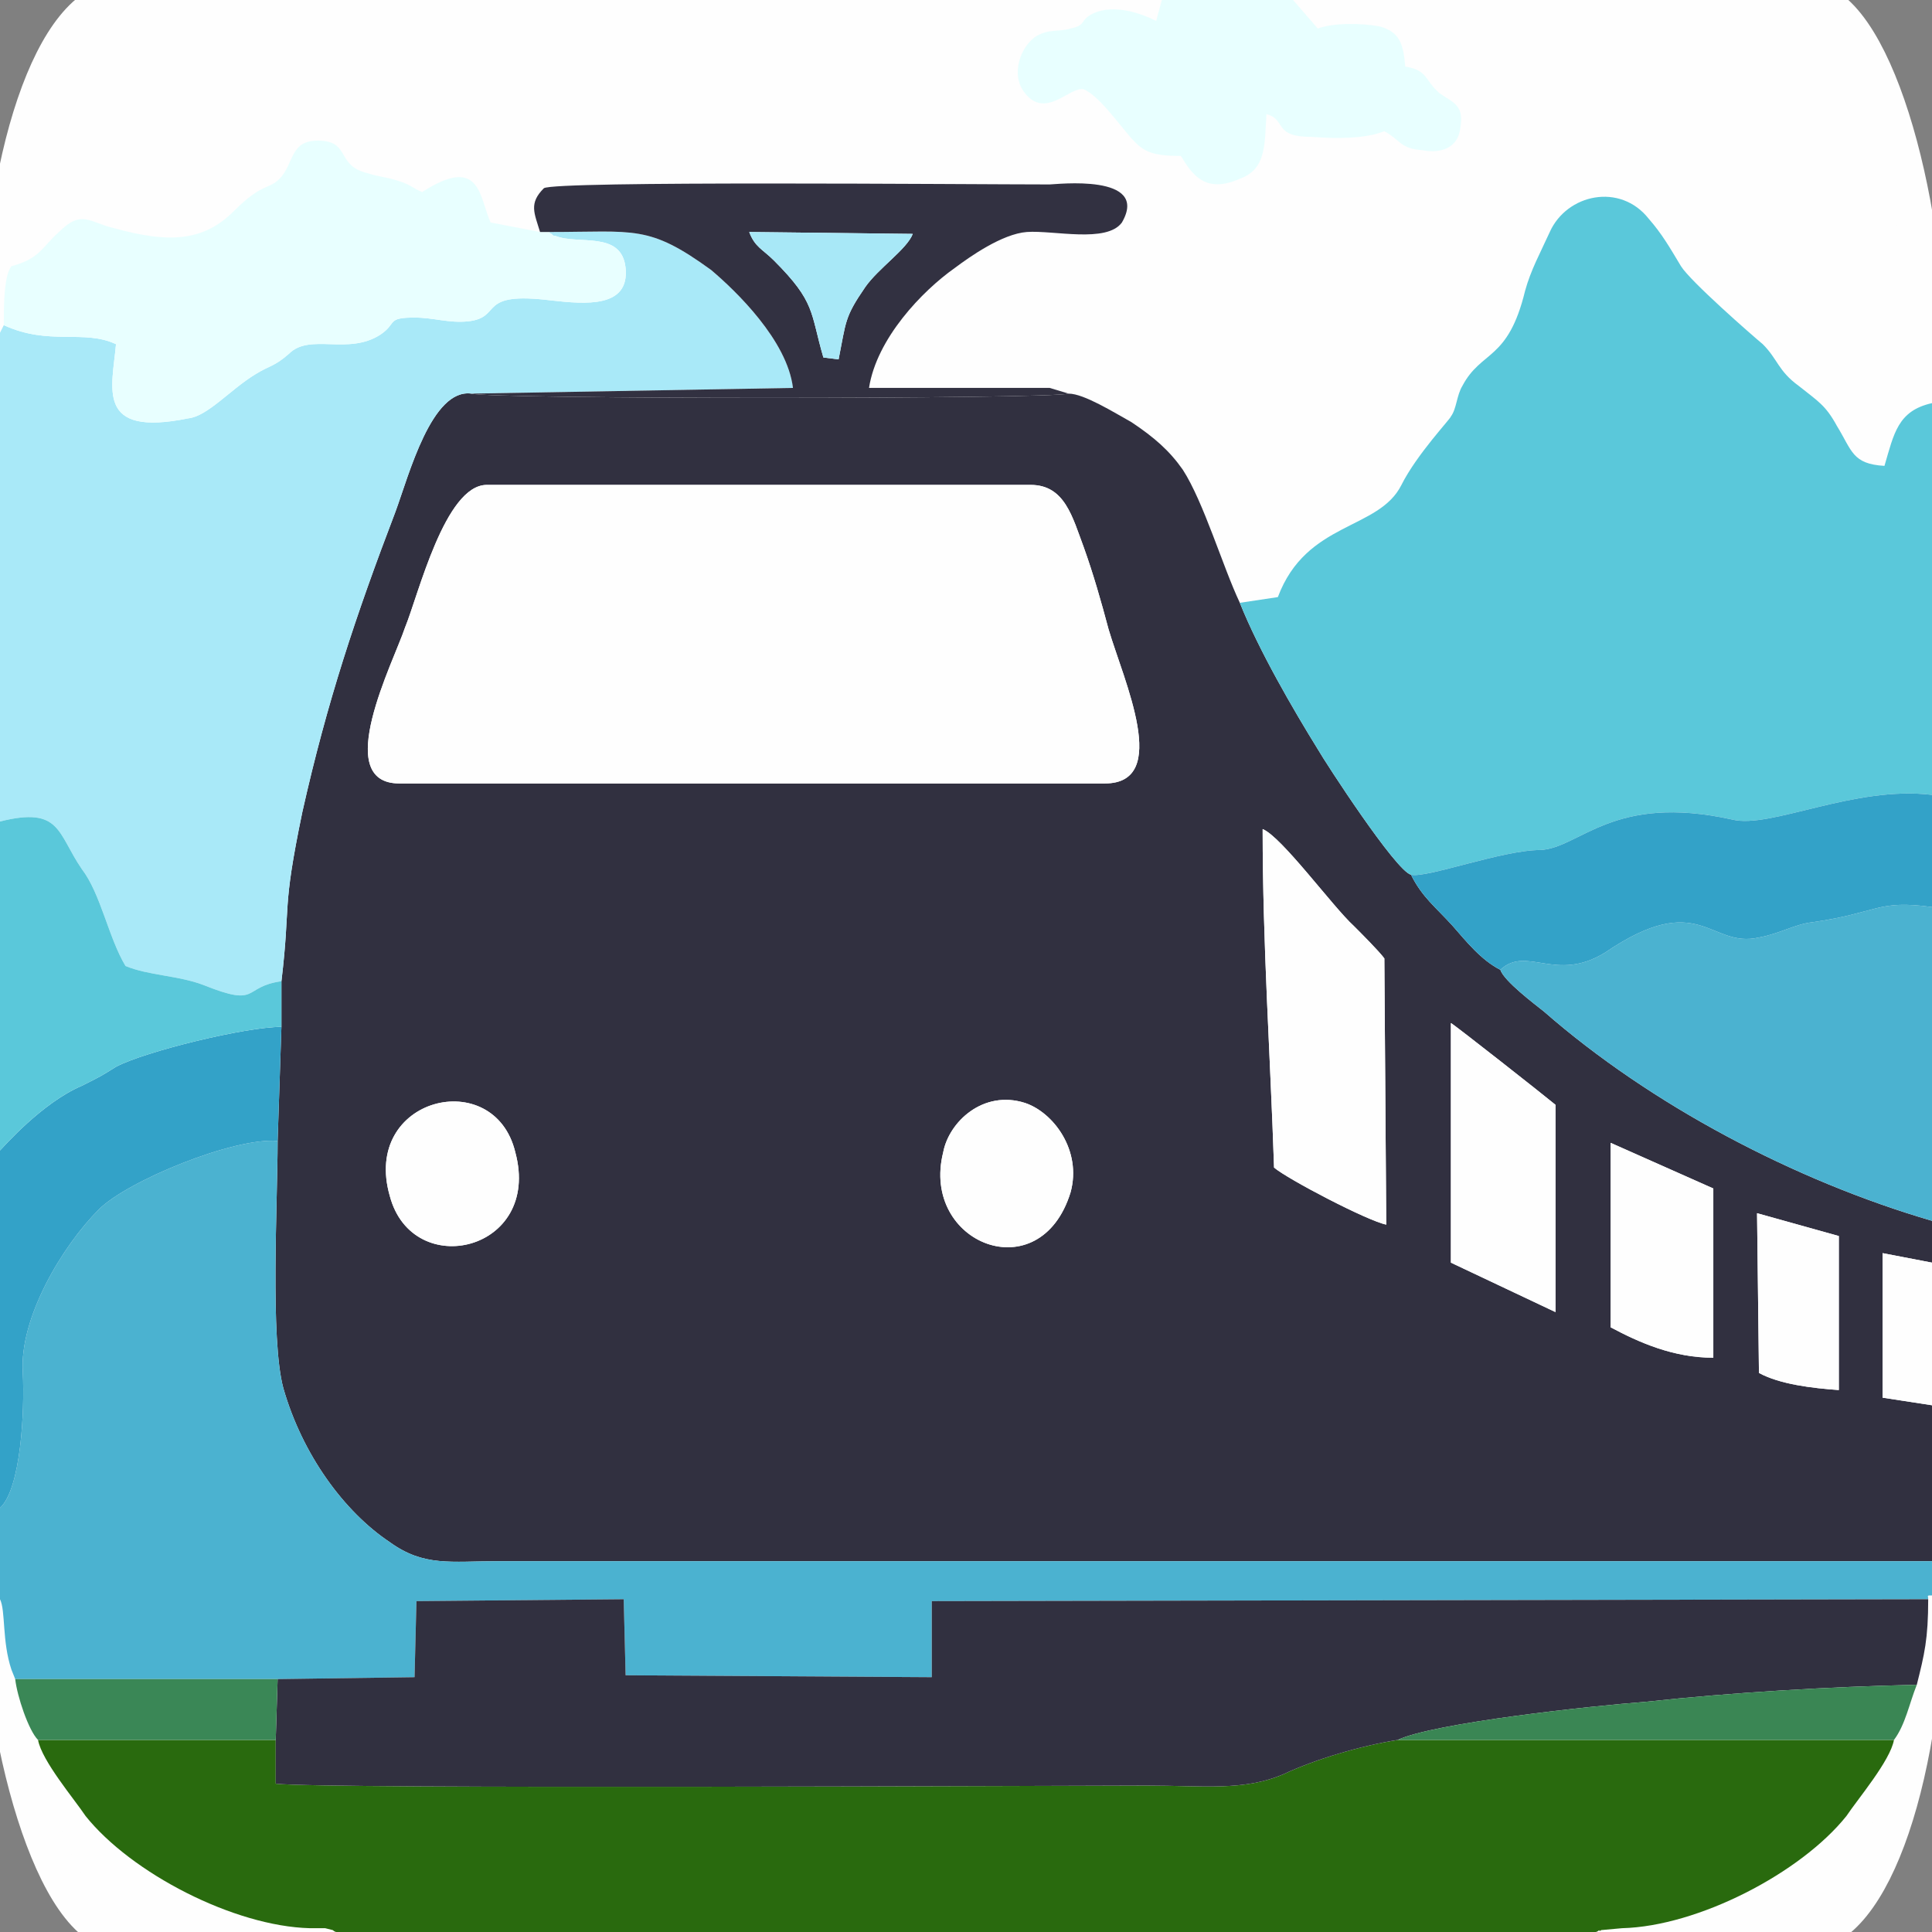
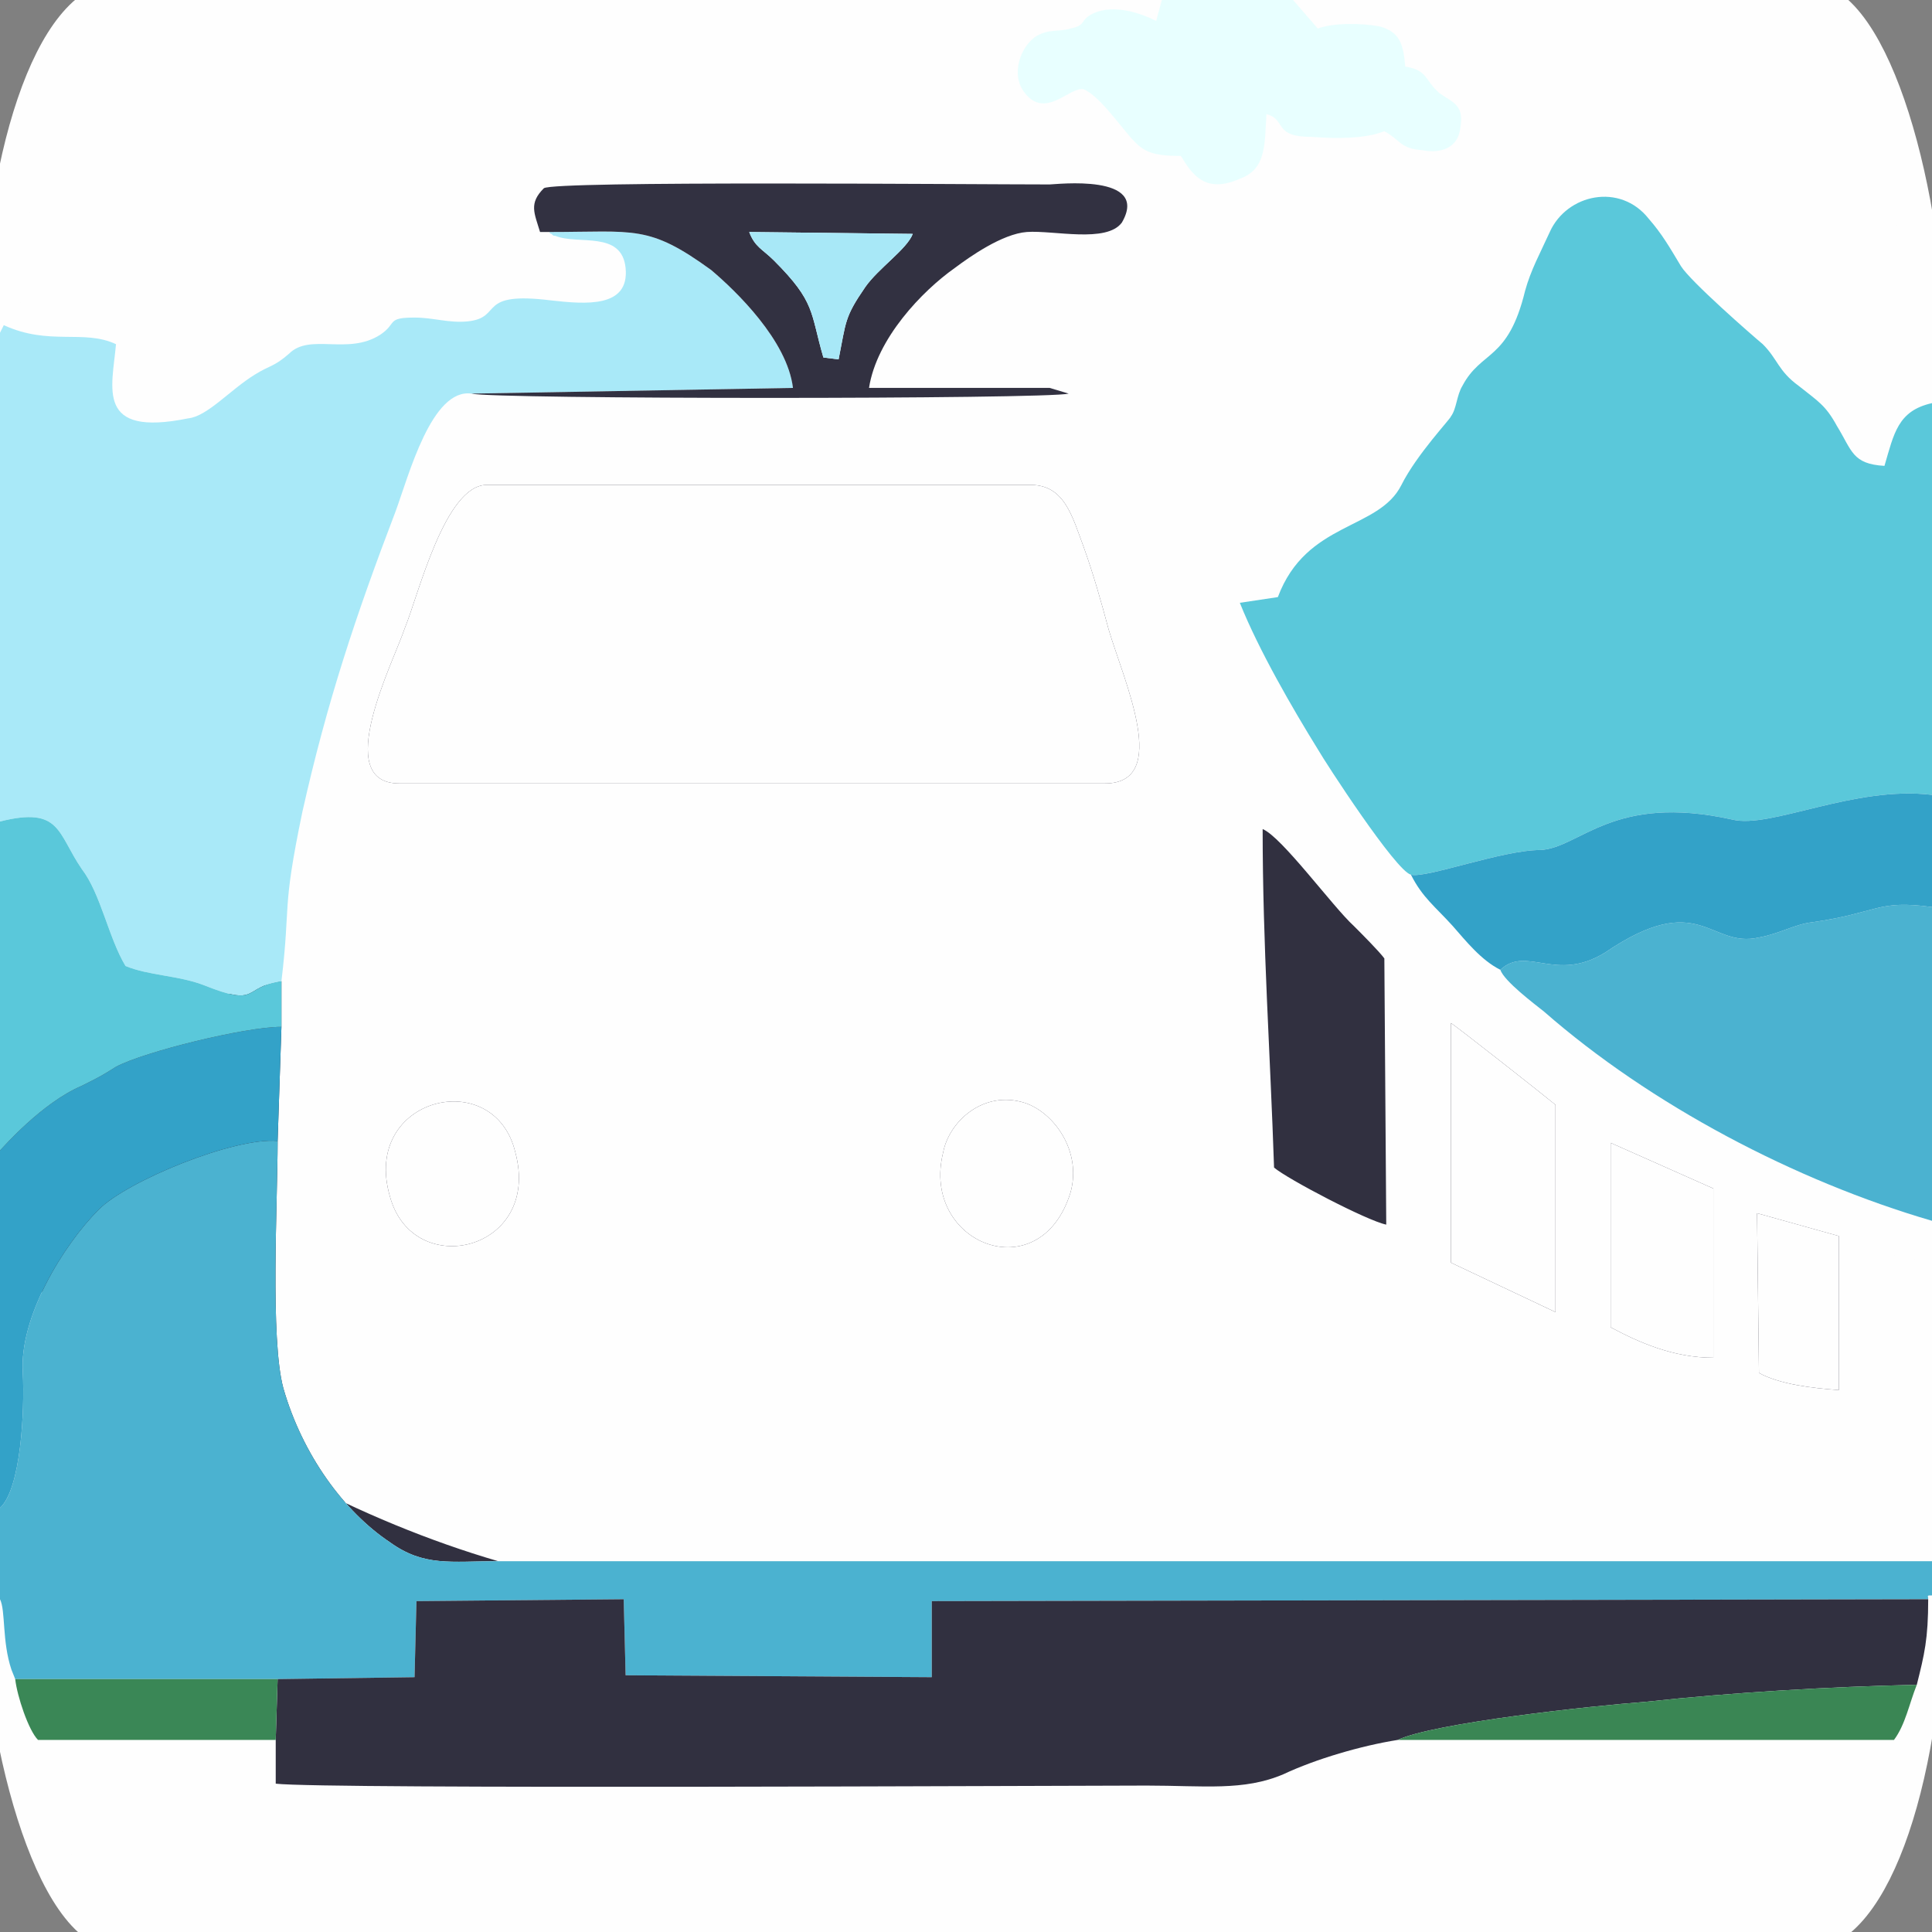
<svg xmlns="http://www.w3.org/2000/svg" xml:space="preserve" width="10.16mm" height="10.16mm" version="1.1" style="shape-rendering:geometricPrecision; text-rendering:geometricPrecision; image-rendering:optimizeQuality; fill-rule:evenodd; clip-rule:evenodd" viewBox="0 0 1016 1016">
  <rect x="0" y="0" width="1016" height="1016" fill="#808080" stroke="none" />
  <defs>
    <style type="text/css">
   
    .str0 {stroke:#FEFEFE;stroke-width:20}
    .fil0 {fill:#FEFEFE}
    .fil3 {fill:#296A0E}
    .fil1 {fill:#313040}
    .fil9 {fill:#323141}
    .fil8 {fill:#33A2C8}
    .fil10 {fill:#3A8654}
    .fil11 {fill:#3A8756}
    .fil5 {fill:#4BB2D0}
    .fil2 {fill:#5AC8DA}
    .fil12 {fill:#A8E8F7}
    .fil4 {fill:#A9E9F8}
    .fil7 {fill:#E8FFFF}
    .fil6 {fill:#FEFEFE}
   
  </style>
  </defs>
  <g id="Слой_x0020_1">
    <g id="_387987952">
      <rect class="fil0 str0" width="1013" height="1016" rx="64" ry="188" />
-       <path class="fil1" d="M925 722l-1 -84 43 12 0 81c-14,-1 -31,-3 -42,-9zm-78 -121l54 24 0 89c-21,0 -39,-8 -54,-16l0 -97zm-84 -63c2,1 49,38 55,43l0 109 -55 -26 0 -126zm-558 91c-15,-52 55,-69 66,-23 14,52 -54,68 -66,23zm358 -2c-16,52 -79,27 -67,-21 3,-16 21,-33 43,-26 15,5 30,25 24,47zm101 -191c10,4 37,41 48,51 4,4 13,13 16,17l1 140c-10,-2 -52,-24 -59,-30 -2,-60 -6,-117 -6,-178zm-454 -24c-36,0 -3,-64 3,-82 7,-17 21,-75 43,-75l286 0c18,0 22,17 28,33 5,14 9,28 13,43 8,27 33,81 -2,81l-371 0zm-62 104l0 24 -2 60c0,32 -4,104 3,130 10,35 32,65 56,81 18,13 32,10 57,10l754 0 0 -82 -26 -4 0 -76 26 5 0 -22c-72,-21 -148,-61 -204,-110 -5,-4 -21,-16 -23,-22 -10,-5 -18,-15 -25,-23 -9,-10 -16,-15 -22,-27 -8,-2 -45,-59 -49,-66 -13,-21 -31,-52 -41,-77 -9,-19 -19,-53 -30,-70 -7,-10 -15,-17 -27,-25 -9,-5 -25,-15 -33,-15 -12,3 -303,3 -314,0 -21,-3 -33,43 -40,62 -21,55 -36,100 -49,158 -11,53 -6,47 -11,89z" />
+       <path class="fil1" d="M925 722l-1 -84 43 12 0 81c-14,-1 -31,-3 -42,-9zm-78 -121l54 24 0 89c-21,0 -39,-8 -54,-16l0 -97zm-84 -63c2,1 49,38 55,43l0 109 -55 -26 0 -126zm-558 91c-15,-52 55,-69 66,-23 14,52 -54,68 -66,23zm358 -2c-16,52 -79,27 -67,-21 3,-16 21,-33 43,-26 15,5 30,25 24,47zm101 -191c10,4 37,41 48,51 4,4 13,13 16,17l1 140c-10,-2 -52,-24 -59,-30 -2,-60 -6,-117 -6,-178zm-454 -24c-36,0 -3,-64 3,-82 7,-17 21,-75 43,-75l286 0c18,0 22,17 28,33 5,14 9,28 13,43 8,27 33,81 -2,81l-371 0zm-62 104l0 24 -2 60c0,32 -4,104 3,130 10,35 32,65 56,81 18,13 32,10 57,10c-72,-21 -148,-61 -204,-110 -5,-4 -21,-16 -23,-22 -10,-5 -18,-15 -25,-23 -9,-10 -16,-15 -22,-27 -8,-2 -45,-59 -49,-66 -13,-21 -31,-52 -41,-77 -9,-19 -19,-53 -30,-70 -7,-10 -15,-17 -27,-25 -9,-5 -25,-15 -33,-15 -12,3 -303,3 -314,0 -21,-3 -33,43 -40,62 -21,55 -36,100 -49,158 -11,53 -6,47 -11,89z" />
      <path class="fil2" d="M652 317c10,25 28,56 41,77 4,7 41,64 49,66 8,2 48,-13 68,-13 21,-1 38,-30 101,-16 20,5 64,-18 105,-13l0 -206c-18,4 -20,16 -25,33 -17,-1 -17,-8 -25,-21 -6,-11 -10,-13 -20,-21 -11,-8 -11,-14 -19,-22 -6,-5 -38,-33 -43,-41 -6,-10 -10,-17 -17,-25 -15,-19 -43,-13 -52,7 -5,11 -10,20 -13,31 -9,37 -23,31 -33,50 -3,5 -3,12 -6,16 0,1 -18,20 -26,36 -12,24 -50,19 -65,59l-20 3z" />
-       <path class="fil3" d="M177 1016l662 0c1,0 2,-1 2,-1 0,1 1,0 1,0l11 -1c40,-1 94,-29 118,-59 6,-9 23,-29 25,-40l-261 0c-19,3 -43,10 -60,18 -21,9 -42,6 -72,6 -45,0 -433,2 -458,-1l0 -23 -125 0c2,11 19,31 25,40 24,30 78,58 118,59 2,0 5,0 8,0l4 1c0,0 1,1 2,1z" />
      <path class="fil4" d="M2 171l-2 4 0 257c32,-8 30,6 43,25 10,13 14,36 23,51 12,5 28,5 41,10 30,12 20,1 41,-2 5,-42 0,-36 11,-89 13,-58 28,-103 49,-158 7,-19 19,-65 40,-62l169 -3c-3,-25 -30,-51 -43,-62 -33,-24 -40,-20 -85,-20 0,1 1,1 1,1 1,1 1,1 2,1 12,5 35,-3 37,17 2,21 -21,19 -39,17 -40,-5 -25,9 -44,11 -10,1 -18,-2 -28,-2 -15,0 -9,3 -18,9 -17,11 -37,-1 -48,10 -8,7 -10,6 -18,11 -13,8 -25,22 -35,23 -49,10 -40,-16 -38,-39 -17,-8 -35,1 -59,-10z" />
      <path class="fil5" d="M0 793l0 48c3,6 1,22 6,37l2 5 138 0 72 -1 1 -40 109 -1 1 40 161 1 0 -40 524 -1c0,-2 -1,-2 2,-2l0 -18 -754 0c-25,0 -39,3 -57,-10 -24,-16 -46,-46 -56,-81 -7,-26 -3,-98 -3,-130 -23,-2 -79,21 -94,36 -19,19 -42,57 -40,86 1,20 -1,61 -12,71z" />
      <path class="fil1" d="M146 883l-1 32 0 23c25,3 413,1 458,1 30,0 51,3 72,-6 17,-8 41,-15 60,-18 19,-9 103,-18 130,-20 46,-5 97,-8 143,-9 4,-16 6,-24 6,-45l-524 1 0 40 -161 -1 -1 -40 -109 1 -1 40 -72 1z" />
      <path class="fil6" d="M210 412l371 0c35,0 10,-54 2,-81 -4,-15 -8,-29 -13,-43 -6,-16 -10,-33 -28,-33l-286 0c-22,0 -36,58 -43,75 -6,18 -39,82 -3,82z" />
-       <path class="fil7" d="M6 140c-4,5 -4,21 -4,31 24,11 42,2 59,10 -2,23 -11,49 38,39 10,-1 22,-15 35,-23 8,-5 10,-4 18,-11 11,-11 31,1 48,-10 9,-6 3,-9 18,-9 10,0 18,3 28,2 19,-2 4,-16 44,-11 18,2 41,4 39,-17 -2,-20 -25,-12 -37,-17 -1,0 -1,0 -2,-1 0,0 -1,0 -1,-1l-5 0 -26 -5c-6,-13 -5,-36 -36,-16 -5,-2 -6,-4 -13,-6 -6,-2 -10,-2 -16,-4 -16,-4 -9,-16 -24,-17 -17,-1 -14,12 -22,20 -6,6 -9,2 -24,17 -16,16 -34,17 -63,9 -13,-3 -17,-10 -29,2 -9,8 -10,14 -25,18z" />
      <path class="fil5" d="M789 510c2,6 18,18 23,22 56,49 132,89 204,110l0 -165c-29,-4 -28,3 -63,8 -9,1 -17,6 -28,8 -26,6 -31,-26 -81,8 -26,16 -41,-4 -55,9z" />
      <path class="fil8" d="M742 460c6,12 13,17 22,27 7,8 15,18 25,23 14,-13 29,7 55,-9 50,-34 55,-2 81,-8 11,-2 19,-7 28,-8 35,-5 34,-12 63,-8l0 -59c-41,-5 -85,18 -105,13 -63,-14 -80,15 -101,16 -20,0 -60,15 -68,13z" />
      <path class="fil9" d="M433 188c-7,-24 -4,-29 -26,-51 -6,-6 -10,-7 -13,-15l86 1c-3,8 -18,18 -25,28 -11,16 -10,18 -14,38l-8 -1zm-149 -66l5 0c45,0 52,-4 85,20 13,11 40,37 43,62l-169 3c11,3 302,3 314,0l-10 -3c-4,0 -10,0 -14,0l-81 0c4,-26 28,-51 45,-63 8,-6 25,-18 38,-19 14,-1 42,6 50,-5 15,-26 -35,-20 -38,-20 -42,0 -261,-2 -266,2 -8,8 -5,13 -2,23z" />
      <path class="fil7" d="M680 0l-69 0 -3 11c-8,-4 -22,-9 -33,-4 -8,4 -3,6 -12,8 -7,2 -11,0 -18,4 -8,5 -14,20 -6,30 11,14 24,-4 31,-2 7,3 16,15 21,21 9,11 12,14 30,14 6,10 13,20 31,12 14,-5 13,-18 14,-34 11,3 3,12 24,12 13,1 28,1 38,-3 9,5 8,9 20,10 11,2 19,-2 20,-12 2,-12 -4,-13 -11,-18 -8,-7 -6,-12 -18,-14 -1,-12 -3,-18 -13,-21 -10,-2 -25,-2 -33,1l-13 -15z" />
      <path class="fil8" d="M0 605l0 188c11,-10 13,-51 12,-71 -2,-29 21,-67 40,-86 15,-15 71,-38 94,-36l2 -60c-19,0 -72,13 -87,21 -8,5 -8,5 -18,10 -21,9 -41,32 -43,34z" />
      <path class="fil2" d="M0 432l0 173c2,-2 22,-25 43,-34 10,-5 10,-5 18,-10 15,-8 68,-21 87,-21l0 -24c-21,3 -11,14 -41,2 -13,-5 -29,-5 -41,-10 -9,-15 -13,-38 -23,-51 -13,-19 -11,-33 -43,-25z" />
-       <path class="fil6" d="M664 436c0,61 4,118 6,178 7,6 49,28 59,30l-1 -140c-3,-4 -12,-13 -16,-17 -11,-10 -38,-47 -48,-51z" />
      <path class="fil6" d="M763 664l55 26 0 -109c-6,-5 -53,-42 -55,-43l0 126z" />
      <path class="fil6" d="M847 698c15,8 33,16 54,16l0 -89 -54 -24 0 97z" />
      <path class="fil10" d="M735 915l261 0c6,-8 8,-19 12,-29 -46,1 -97,4 -143,9 -27,2 -111,11 -130,20z" />
      <path class="fil6" d="M563 627c6,-22 -9,-42 -24,-47 -22,-7 -40,10 -43,26 -12,48 51,73 67,21z" />
      <path class="fil6" d="M205 629c12,45 80,29 66,-23 -11,-46 -81,-29 -66,23z" />
      <path class="fil11" d="M20 915l125 0 1 -32 -138 0c1,9 7,27 12,32z" />
      <path class="fil6" d="M925 722c11,6 28,8 42,9l0 -81 -43 -12 1 84z" />
      <path class="fil12" d="M433 188l8 1c4,-20 3,-22 14,-38 7,-10 22,-20 25,-28l-86 -1c3,8 7,9 13,15 22,22 19,27 26,51z" />
      <polygon class="fil6" points="1016,739 1016,664 990,659 990,735 " />
    </g>
  </g>
</svg>